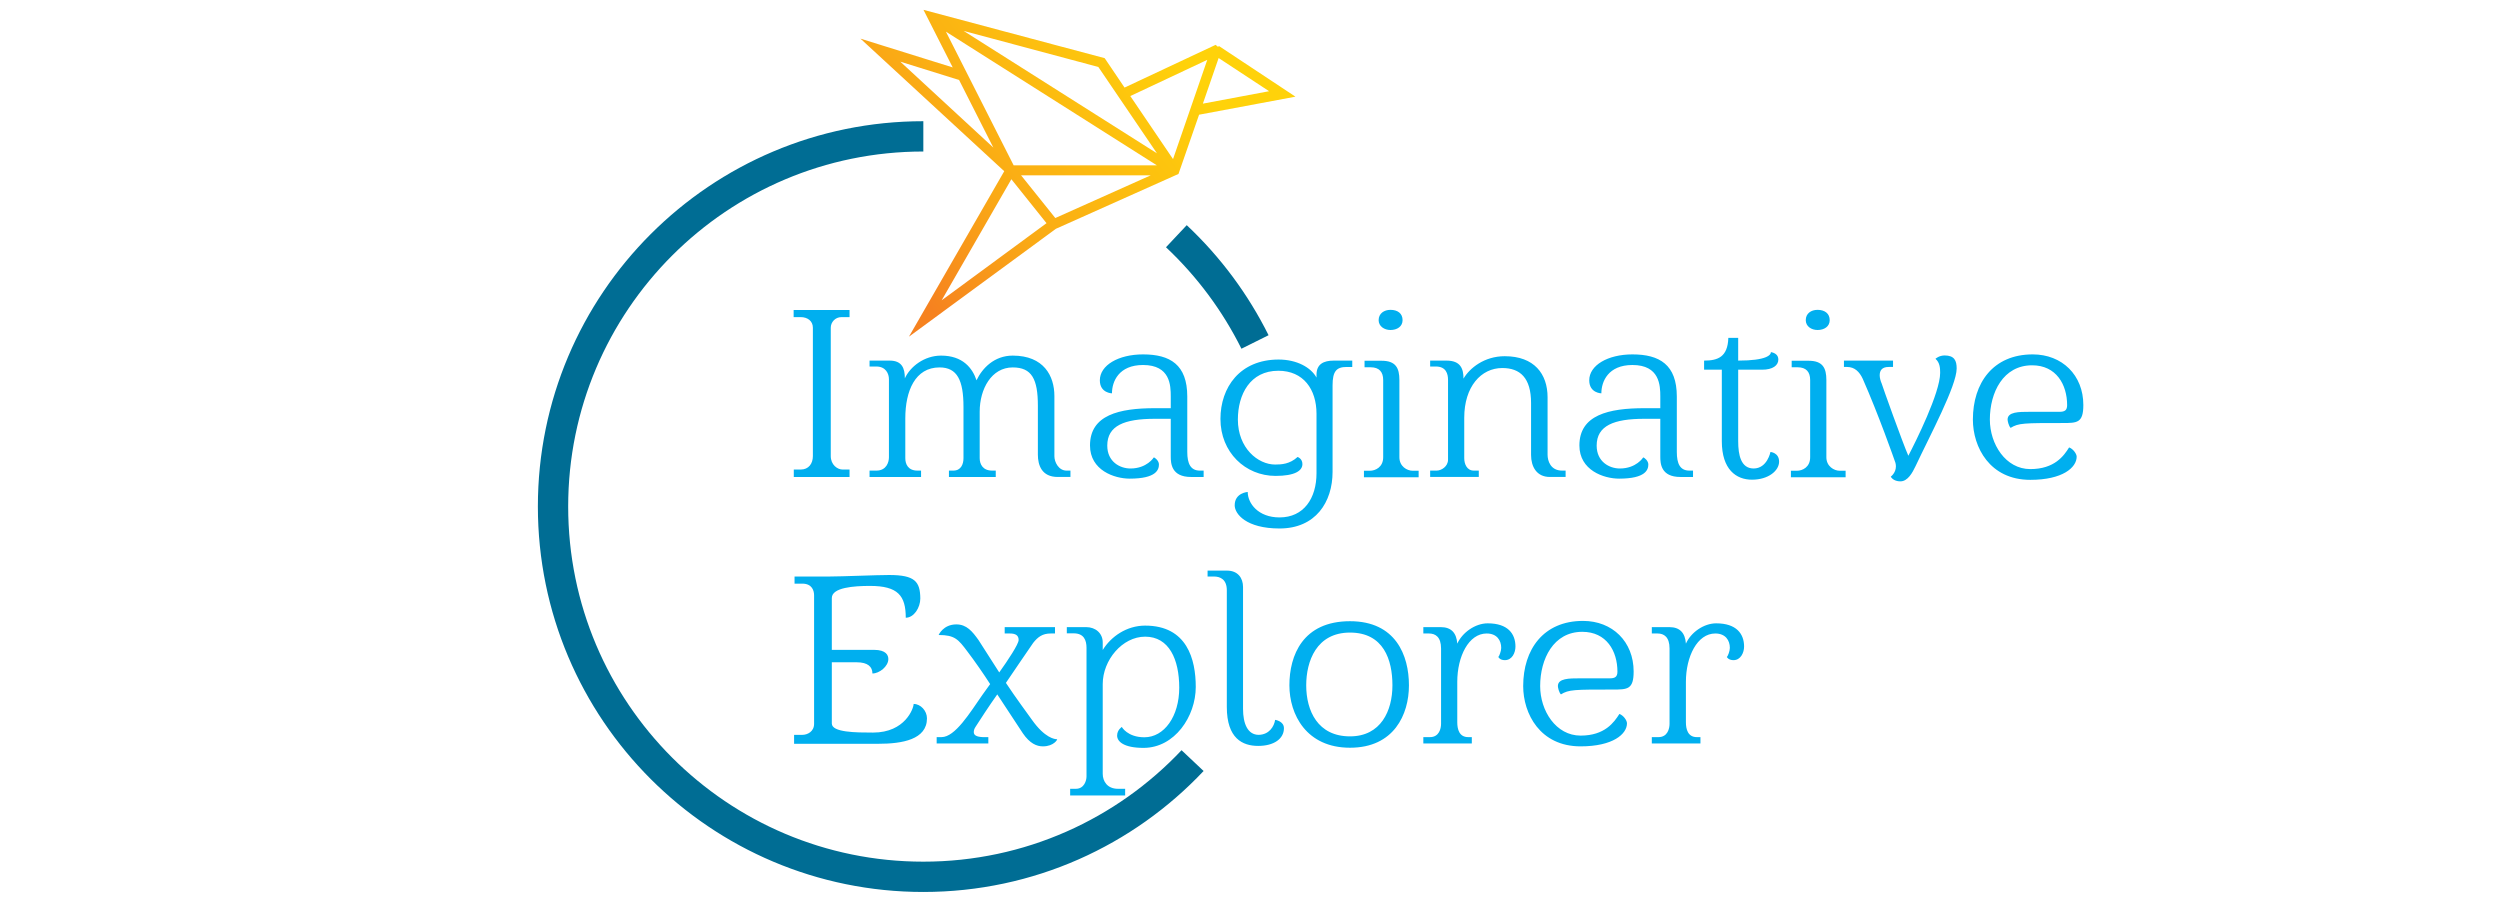
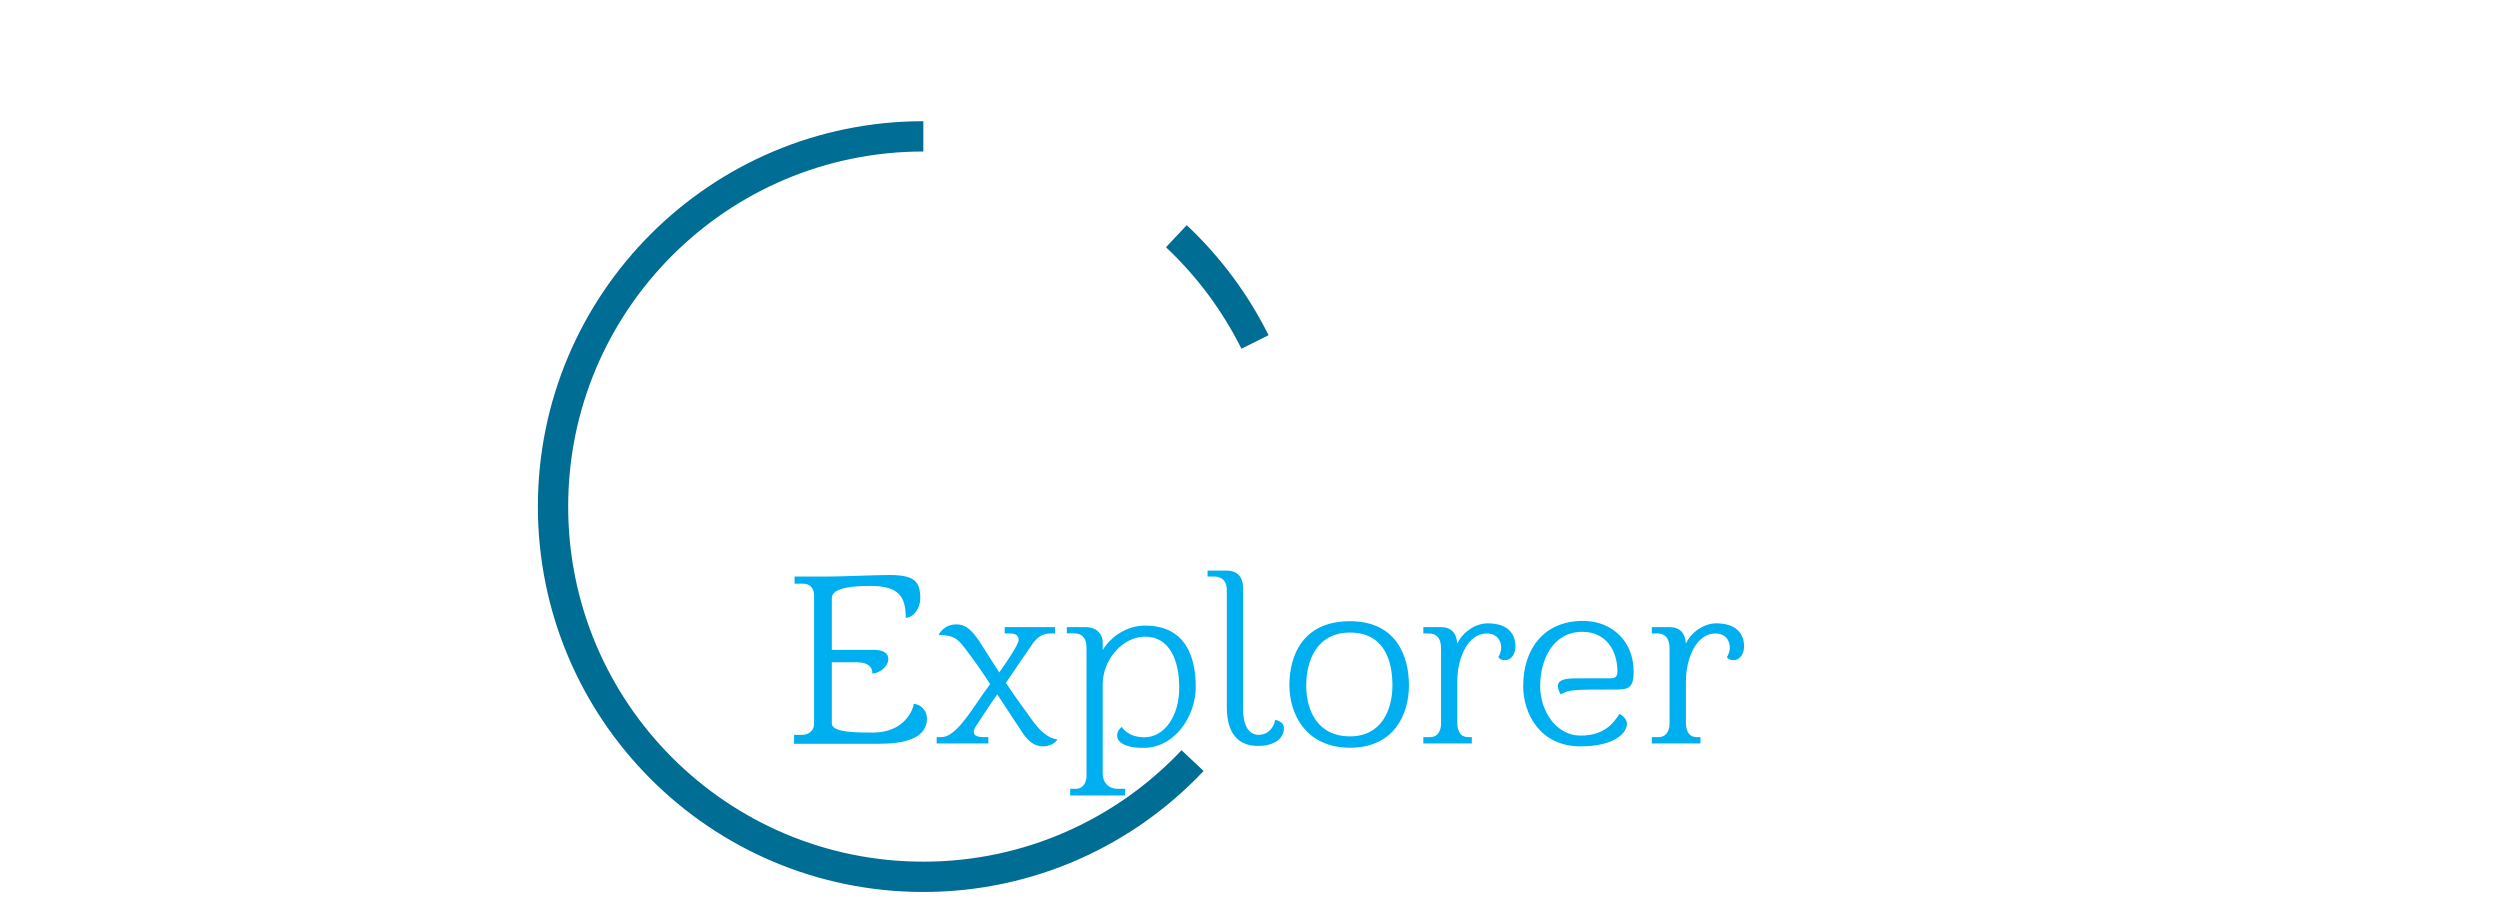
<svg xmlns="http://www.w3.org/2000/svg" xml:space="preserve" width="165px" height="60px" version="1.1" style="shape-rendering:geometricPrecision; text-rendering:geometricPrecision; image-rendering:optimizeQuality; fill-rule:evenodd; clip-rule:evenodd" viewBox="0 0 165 60">
  <defs>
    <style type="text/css">
   
    .str0 {stroke:#006D94;stroke-width:2;stroke-miterlimit:2.613}
    .fil1 {fill:none;fill-rule:nonzero}
    .fil2 {fill:#00AFEF;fill-rule:nonzero}
    .fil0 {fill:url(#id0);fill-rule:nonzero}
   
  </style>
    <linearGradient id="id0" gradientUnits="userSpaceOnUse" x1="61.13" y1="19.89" x2="79.67" y2="5.83">
      <stop offset="0" style="stop-opacity:1; stop-color:#F6821F" />
      <stop offset="0.341" style="stop-opacity:1; stop-color:#FAAA15" />
      <stop offset="1" style="stop-opacity:1; stop-color:#FFD20A" />
    </linearGradient>
  </defs>
  <g id="Layer_x0020_1">
    <g id="_2099334480624">
      <g id="_1934538760432">
-         <path class="fil0" d="M65.56 9.74l-6.14 -5.67 3.88 1.21 2.26 4.46 0 0zm10.8 0.38l-12.76 -8.08 8.89 2.38 3.87 5.7 0 0zm3.32 -6.17l-2.26 6.55 -2.82 -4.16 5.08 -2.39 0 0zm-0.29 2.89l1.04 -3.01 3.33 2.19 -4.37 0.82zm-12.64 4.99l2.32 2.9 -6.92 5.09 4.6 -7.99zm0.15 -0.92l-4.47 -8.82 13.92 8.82 -9.45 0zm0.49 0.66l8.56 0 -6.3 2.82 -2.26 -2.82 0 0zm-1.11 -0.27l-6.29 10.92 9.7 -7.12 8.09 -3.62 1.36 -3.91 6.36 -1.19 -5.06 -3.35 -0.04 0.07 -0.17 -0.14 -6.01 2.82 -1.31 -1.94 -11.96 -3.19 1.93 3.8 -6.09 -1.9 9.49 8.75 0 0z" />
        <g>
          <path class="fil1 str0" d="M77.64 15.59c2.15,2.02 3.9,4.39 5.19,6.98m-4.12 27.63c-4.45,4.72 -10.77,7.67 -17.77,7.67 -13.5,0 -24.44,-10.94 -24.44,-24.44 0,-13.49 10.94,-24.43 24.44,-24.43" />
-           <path class="fil2" d="M54.83 21.63c0,-0.37 0.3,-0.7 0.7,-0.7l0.54 0 0 -0.47 -3.69 0 0 0.47 0.47 0c0.44,0 0.8,0.25 0.8,0.7l0 8.47c0,0.5 -0.28,0.89 -0.8,0.89l-0.46 0 0 0.49 3.68 0 0 -0.49 -0.46 0c-0.34,0 -0.78,-0.31 -0.78,-0.89l0 -8.47zm15.56 9.43c-0.52,0 -0.8,-0.56 -0.8,-0.95l0 -3.97c0,-1.33 -0.7,-2.67 -2.75,-2.67 -1.22,0 -2.01,0.83 -2.39,1.63 -0.27,-0.81 -0.91,-1.63 -2.34,-1.63 -1.11,0 -2.04,0.73 -2.39,1.5 0,-0.68 -0.2,-1.17 -1,-1.17l-1.33 0 0 0.39 0.45 0c0.62,0 0.83,0.47 0.83,0.84l0 5.15c0,0.32 -0.16,0.88 -0.83,0.88l-0.45 0 0 0.42 3.4 0 0 -0.42 -0.24 0c-0.62,0 -0.8,-0.43 -0.8,-0.82l0 -2.63c0,-1.81 0.65,-3.36 2.26,-3.36 1.17,0 1.58,0.85 1.58,2.61l0 3.38c0,0.39 -0.16,0.82 -0.67,0.82l-0.29 0 0 0.42 3.09 0 0 -0.42 -0.24 0c-0.62,0 -0.82,-0.43 -0.82,-0.82l0 -3.07c0,-1.5 0.78,-2.92 2.18,-2.92 1.26,0 1.66,0.77 1.66,2.53l0 3.23c0,0.7 0.26,1.47 1.31,1.47l0.84 0 0 -0.42 -0.26 0zm8.8 0c-0.61,0 -0.83,-0.46 -0.83,-1.23l0 -3.66c0,-2.1 -1.13,-2.78 -2.92,-2.78 -1.63,0 -2.85,0.72 -2.85,1.71 0,0.85 0.8,0.86 0.8,0.86 0,-0.78 0.45,-1.87 2.05,-1.87 1.8,0 1.83,1.35 1.83,2.08l0 0.77 -1.04 0c-2.37,0 -4.29,0.45 -4.29,2.46 0,1.64 1.61,2.19 2.62,2.19 1.77,0 1.93,-0.6 1.93,-0.94 0,-0.24 -0.27,-0.46 -0.34,-0.46 0,0 -0.45,0.73 -1.54,0.73 -0.7,0 -1.53,-0.45 -1.53,-1.51 0,-1.32 1.13,-1.77 3.14,-1.77l1.05 0 0 2.49c0,0.45 0.04,1.35 1.34,1.35l0.83 0 0 -0.42 -0.25 0zm8.84 -7.26c-0.67,0 -1.14,0.23 -1.14,0.93l0 0.19c-0.37,-0.67 -1.3,-1.19 -2.5,-1.19 -2.56,0 -3.84,1.84 -3.84,3.92 0,2.2 1.64,3.76 3.64,3.76 1.27,0 1.77,-0.34 1.77,-0.78 0,-0.37 -0.32,-0.47 -0.32,-0.47 -0.51,0.47 -1.06,0.5 -1.48,0.5 -1.14,0 -2.46,-1.09 -2.46,-2.97 0,-1.66 0.81,-3.22 2.67,-3.22 1.66,0 2.52,1.23 2.52,2.84l0 3.92c0,1.66 -0.84,2.92 -2.44,2.92 -1.41,0 -2.1,-0.93 -2.1,-1.68 0,0 -0.86,0.05 -0.86,0.88 0,0.57 0.76,1.53 2.96,1.53 2.38,0 3.5,-1.74 3.5,-3.74l0 -5.71c0,-0.93 0.26,-1.21 0.93,-1.21l0.37 0 0 -0.42 -1.22 0zm4.54 -2.67c0,-0.44 -0.32,-0.68 -0.8,-0.68 -0.42,0 -0.78,0.24 -0.78,0.68 0,0.41 0.38,0.65 0.78,0.65 0.44,0 0.8,-0.23 0.8,-0.65zm0.67 9.94c-0.38,0 -0.88,-0.29 -0.88,-0.89l0 -5.1c0,-0.79 -0.24,-1.27 -1.17,-1.27l-1.13 0 0 0.43 0.4 0c0.57,0 0.83,0.31 0.83,0.84l0 5.1c0,0.65 -0.51,0.89 -0.88,0.89l-0.39 0 0 0.43 3.61 0 0 -0.43 -0.39 0zm9.86 -0.01c-0.77,0 -0.96,-0.65 -0.96,-1.05l0 -3.79c0,-1.54 -0.88,-2.71 -2.83,-2.71 -1.34,0 -2.31,0.78 -2.72,1.48 0,-0.64 -0.18,-1.19 -1.12,-1.19l-1.08 0 0 0.39 0.38 0c0.68,0 0.8,0.5 0.8,0.88l0 5.27c0,0.45 -0.44,0.72 -0.75,0.72l-0.43 0 0 0.42 3.21 0 0 -0.42 -0.33 0c-0.45,0 -0.63,-0.43 -0.63,-0.82l0 -2.67c0,-2.05 1.11,-3.28 2.51,-3.28 1.18,0 1.9,0.65 1.9,2.31l0 3.43c0,0.76 0.36,1.45 1.24,1.45l1.04 0 0 -0.42 -0.23 0zm8.4 0c-0.62,0 -0.83,-0.46 -0.83,-1.23l0 -3.66c0,-2.1 -1.14,-2.78 -2.93,-2.78 -1.63,0 -2.85,0.72 -2.85,1.71 0,0.85 0.8,0.86 0.8,0.86 0,-0.78 0.45,-1.87 2.05,-1.87 1.8,0 1.84,1.35 1.84,2.08l0 0.77 -1.04 0c-2.38,0 -4.3,0.45 -4.3,2.46 0,1.64 1.61,2.19 2.62,2.19 1.77,0 1.93,-0.6 1.93,-0.94 0,-0.24 -0.27,-0.46 -0.34,-0.46 0,0 -0.45,0.73 -1.54,0.73 -0.7,0 -1.53,-0.45 -1.53,-1.51 0,-1.32 1.14,-1.77 3.14,-1.77l1.06 0 0 2.49c0,0.45 0.03,1.35 1.33,1.35l0.83 0 0 -0.42 -0.24 0zm5.35 -1.23c0,0 -0.21,1.09 -1.11,1.09 -0.84,0 -1.02,-0.89 -1.02,-1.8l0 -4.72 1.58 0c0.7,0 1.07,-0.28 1.07,-0.67 0,-0.29 -0.21,-0.44 -0.49,-0.49 0,0.18 -0.26,0.56 -2.16,0.56l0 -1.5 -0.65 0c-0.04,1.27 -0.7,1.5 -1.6,1.5l0 0.6 1.17 0 0 4.72c0,1.87 0.95,2.54 1.99,2.54 1.09,0 1.79,-0.6 1.79,-1.19 0,-0.6 -0.57,-0.64 -0.57,-0.64zm3.91 -8.7c0,-0.44 -0.33,-0.68 -0.8,-0.68 -0.43,0 -0.78,0.24 -0.78,0.68 0,0.41 0.37,0.65 0.78,0.65 0.44,0 0.8,-0.23 0.8,-0.65zm0.66 9.94c-0.37,0 -0.88,-0.29 -0.88,-0.89l0 -5.1c0,-0.79 -0.24,-1.27 -1.17,-1.27l-1.12 0 0 0.43 0.39 0c0.57,0 0.83,0.31 0.83,0.84l0 5.1c0,0.65 -0.5,0.89 -0.88,0.89l-0.39 0 0 0.43 3.61 0 0 -0.43 -0.39 0zm6.92 -7.61c-0.36,0 -0.6,0.22 -0.6,0.22 0.29,0.25 0.31,0.61 0.31,0.93 0,1.32 -1.63,4.57 -2.1,5.47 -0.36,-0.81 -1.73,-4.64 -1.76,-4.77 -0.07,-0.15 -0.13,-0.37 -0.13,-0.54 0,-0.32 0.15,-0.55 0.59,-0.55l0.29 0 0 -0.42 -3.24 0 0 0.42 0.21 0c0.49,0 0.81,0.31 1.03,0.78 1.05,2.38 2.06,5.26 2.16,5.55 0.02,0.08 0.03,0.16 0.03,0.23 0,0.44 -0.34,0.68 -0.34,0.68 0.1,0.17 0.31,0.31 0.64,0.31 0.48,0 0.79,-0.57 0.99,-0.99 0.96,-2.04 2.72,-5.32 2.72,-6.46 0,-0.52 -0.15,-0.86 -0.8,-0.86l0 0zm7.78 4.46c0.97,0 1.38,0 1.38,-1.19 0,-1.97 -1.4,-3.34 -3.34,-3.34 -2.62,0 -3.95,1.89 -3.95,4.3 0,1.82 1.11,3.98 3.79,3.98 2.13,0 3.06,-0.81 3.06,-1.53 0,-0.19 -0.24,-0.52 -0.5,-0.61 -0.34,0.55 -0.96,1.43 -2.56,1.43 -1.63,0 -2.67,-1.65 -2.67,-3.27 0,-1.79 0.88,-3.58 2.79,-3.58 1.59,0 2.31,1.27 2.31,2.63 0,0.35 -0.17,0.44 -0.51,0.44l-1.98 0c-0.69,0 -1.44,0 -1.44,0.51 0,0.09 0.07,0.42 0.2,0.55 0.52,-0.32 0.88,-0.32 3.42,-0.32z" />
          <path class="fil2" d="M58.69 37.95c-0.83,0 -3.14,0.1 -3.94,0.1l-2.31 0 0 0.47 0.51 0c0.66,0 0.78,0.48 0.78,0.77l0 8.48c0,0.52 -0.44,0.73 -0.78,0.73l-0.54 0 0 0.59 5.56 0c1.58,0 3.21,-0.28 3.21,-1.68 0,-0.49 -0.41,-0.95 -0.88,-0.95 0,0.28 -0.55,1.89 -2.68,1.89 -1.14,0 -2.72,-0.01 -2.72,-0.6l0 -4.04 1.64 0c0.74,0 1.04,0.3 1.04,0.74 0.46,0 1.05,-0.47 1.05,-0.95 0,-0.24 -0.13,-0.61 -0.95,-0.61l-2.78 0 0 -3.42c0,-0.7 1.46,-0.8 2.52,-0.8 1.84,0 2.36,0.64 2.36,2.1 0.54,0 0.96,-0.67 0.96,-1.27 -0.01,-1.12 -0.36,-1.55 -2.05,-1.55l0 0zm9.42 9.56c-0.29,-0.41 -1.06,-1.44 -1.72,-2.44 0.57,-0.85 1.22,-1.79 1.8,-2.64 0.31,-0.39 0.61,-0.62 1.16,-0.62l0.28 0 0 -0.42 -3.32 0 0 0.42 0.34 0c0.39,0 0.58,0.13 0.58,0.43 0,0.27 -0.7,1.33 -1.28,2.14l-1.37 -2.14c-0.4,-0.56 -0.78,-1.03 -1.46,-1.03 -0.87,0 -1.17,0.7 -1.17,0.7 1.07,0 1.3,0.29 1.9,1.09 0.46,0.6 1.09,1.51 1.5,2.15l-0.51 0.71c-0.83,1.19 -1.8,2.79 -2.7,2.79l-0.32 0 0 0.42 3.41 0 0 -0.42 -0.37 0c-0.42,-0.02 -0.59,-0.13 -0.59,-0.33 0,-0.1 0.02,-0.21 0.13,-0.37 0.26,-0.41 0.9,-1.39 1.42,-2.12l1.69 2.57c0.46,0.67 0.91,0.86 1.32,0.86 0.73,0 0.98,-0.47 0.94,-0.47 -0.16,0 -0.81,-0.08 -1.66,-1.28l0 0zm7.47 -6.22c-1.23,0 -2.26,0.73 -2.8,1.61l0 -0.5c0,-0.6 -0.47,-1.01 -1.09,-1.01l-1.28 0 0 0.41 0.45 0c0.69,0 0.85,0.47 0.85,0.96l0 8.49c0,0.26 -0.15,0.81 -0.7,0.81l-0.38 0 0 0.44 3.63 0 0 -0.44 -0.48 0c-0.7,0 -1,-0.5 -1,-0.99l0 -5.92c0,-1.58 1.29,-3.13 2.8,-3.13 1.58,0 2.25,1.5 2.25,3.37 0,1.89 -0.99,3.27 -2.3,3.27 -1.12,0 -1.49,-0.68 -1.49,-0.68 0,0 -0.31,0.19 -0.31,0.57 0,0.39 0.44,0.81 1.74,0.81 2.06,0 3.45,-2.08 3.45,-4.02 0,-1.82 -0.57,-4.05 -3.34,-4.05zm7.5 7.21c-0.73,0 -1.04,-0.73 -1.04,-1.72l0 -8.04c0,-0.59 -0.34,-1.08 -1.06,-1.08l-1.28 0 0 0.39 0.42 0c0.43,0 0.85,0.2 0.85,0.91l0 7.7c0,2.08 1.04,2.57 2.07,2.57 1.04,0 1.7,-0.47 1.7,-1.17 0,-0.47 -0.58,-0.55 -0.58,-0.55 -0.07,0.44 -0.39,0.97 -1.08,0.99zm3.13 -3.27c0,-1.58 0.67,-3.48 2.89,-3.48 2.22,0 2.8,1.8 2.8,3.48 0,1.68 -0.76,3.37 -2.8,3.37 -2.13,0 -2.89,-1.69 -2.89,-3.37zm-1.11 0c0,1.93 1.12,4.12 4,4.12 2.9,0 3.89,-2.19 3.89,-4.12 0,-1.97 -0.87,-4.23 -3.89,-4.23 -3.12,0 -4,2.26 -4,4.23zm13.09 -4.09c-0.83,0 -1.68,0.61 -2.01,1.34 -0.05,-0.7 -0.39,-1.09 -1.09,-1.09l-1.15 0 0 0.42 0.37 0c0.43,0 0.8,0.23 0.8,0.99l0 4.97c0,0.32 -0.13,0.88 -0.73,0.88l-0.44 0 0 0.42 3.2 0 0 -0.42 -0.24 0c-0.59,0 -0.72,-0.52 -0.72,-0.98l0 -2.67c0,-1.67 0.75,-3.19 1.94,-3.19 0.68,0 0.96,0.46 0.96,0.95 0,0.21 -0.13,0.55 -0.19,0.6 0,0 0.09,0.21 0.43,0.21 0.48,0 0.7,-0.49 0.7,-0.9 0,-0.84 -0.5,-1.53 -1.83,-1.53zm8.25 4.37c0.97,0 1.38,0 1.38,-1.19 0,-1.97 -1.4,-3.34 -3.34,-3.34 -2.62,0 -3.95,1.89 -3.95,4.3 0,1.82 1.11,3.98 3.79,3.98 2.13,0 3.06,-0.81 3.06,-1.52 0,-0.2 -0.24,-0.53 -0.5,-0.62 -0.35,0.55 -0.96,1.43 -2.56,1.43 -1.63,0 -2.67,-1.64 -2.67,-3.27 0,-1.79 0.88,-3.58 2.78,-3.58 1.6,0 2.32,1.27 2.32,2.63 0,0.35 -0.17,0.44 -0.51,0.44l-1.98 0c-0.69,0 -1.44,0 -1.44,0.51 0,0.1 0.07,0.42 0.2,0.55 0.52,-0.32 0.88,-0.32 3.42,-0.32zm6.83 -4.37c-0.83,0 -1.68,0.61 -2,1.34 -0.05,-0.7 -0.39,-1.09 -1.09,-1.09l-1.16 0 0 0.42 0.38 0c0.42,0 0.79,0.23 0.79,0.99l0 4.97c0,0.32 -0.13,0.88 -0.73,0.88l-0.44 0 0 0.42 3.21 0 0 -0.42 -0.24 0c-0.59,0 -0.72,-0.52 -0.72,-0.98l0 -2.67c0,-1.67 0.75,-3.19 1.94,-3.19 0.68,0 0.96,0.46 0.96,0.95 0,0.21 -0.13,0.55 -0.2,0.6 0,0 0.1,0.21 0.44,0.21 0.47,0 0.7,-0.49 0.7,-0.9 0,-0.84 -0.51,-1.53 -1.84,-1.53z" />
        </g>
      </g>
    </g>
  </g>
</svg>